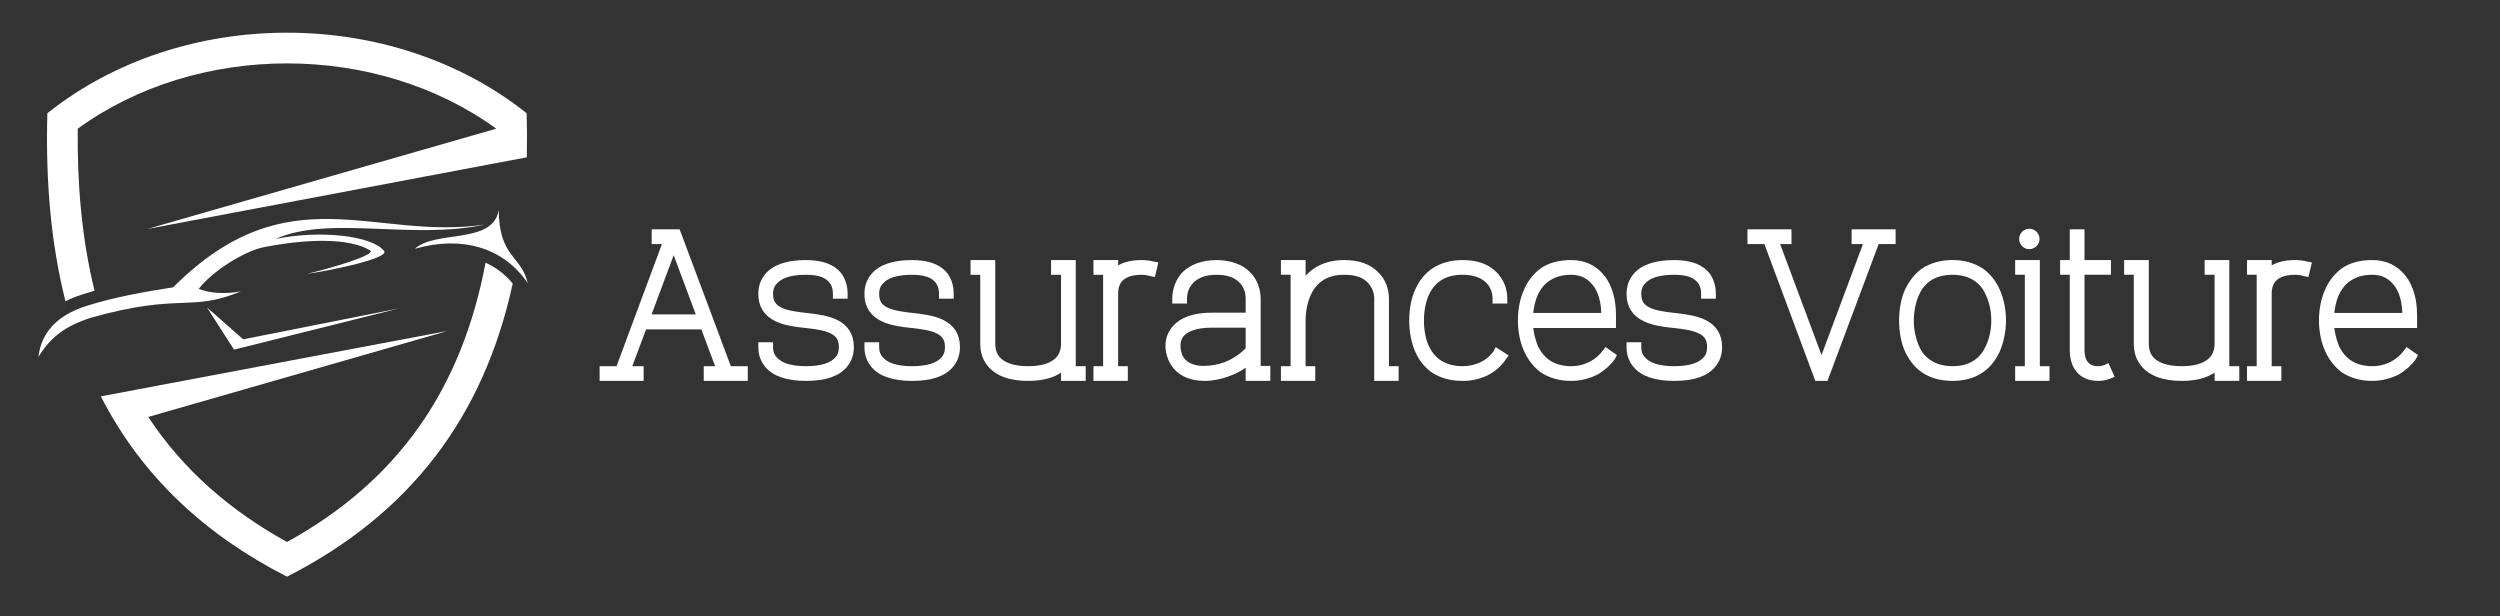
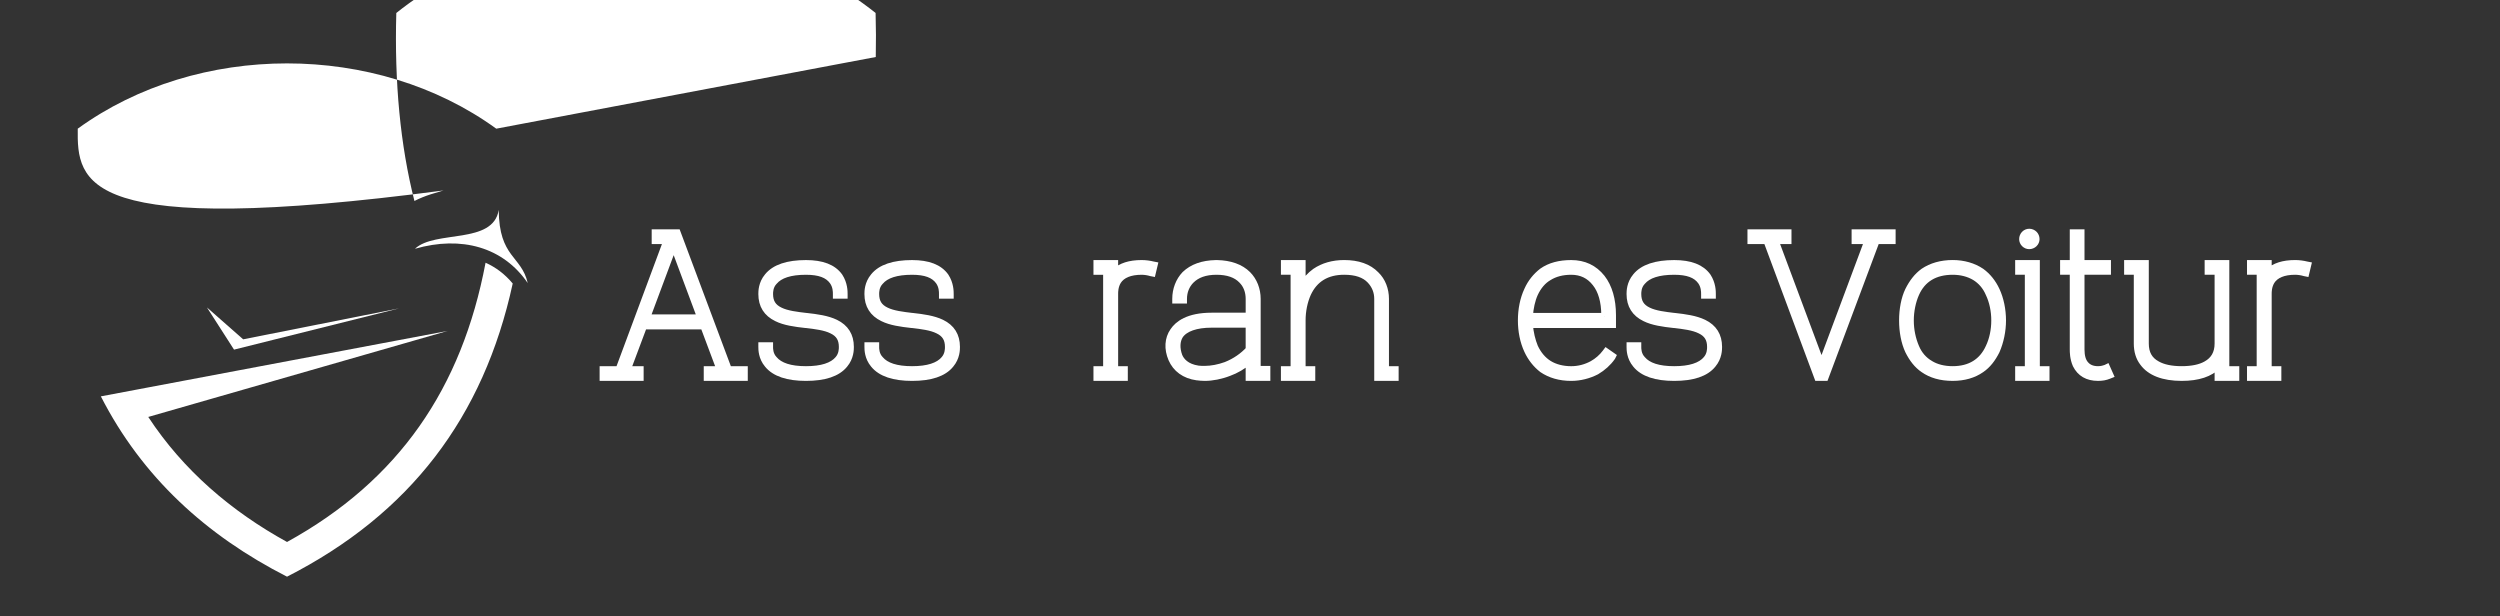
<svg xmlns="http://www.w3.org/2000/svg" version="1.1" baseProfile="tiny" id="Calque_1" x="0px" y="0px" width="193.333px" height="47.667px" viewBox="0 0 193.333 47.667" xml:space="preserve">
  <rect x="0" y="0" width="193.333" height="47.667" fill="#333333" stroke="none" />
-   <path fill-rule="evenodd" fill="#FFFFFF" d="M2.97,27.608c0.22-1.886,1.426-3.204,3.668-3.934c2.189-0.696,4.497-1.105,6.752-1.455  c8.907-8.905,15.559-3.557,24.128-4.859c-5.643,1.231-12.047-0.745-16.199,1.117c3.451-0.705,7.456-0.251,8.381,0.928  c0.467,0.552-4.008,1.504-5.983,1.776c1.888-0.431,5.412-1.492,4.907-1.813c-1.635-1.002-4.966-0.892-8.251-0.247  c-1.537,0.329-3.939,1.847-5.005,3.218c0.753,0.312,1.919,0.439,3.271,0.193c-3.941,1.633-4.685,0.085-11.604,2.037  C4.97,25.238,3.864,26.129,2.97,27.608L2.97,27.608z" />
  <path fill-rule="evenodd" fill="#FFFFFF" d="M32.091,19.238c1.553-1.469,6.046-0.303,6.478-3.005  c0.027,3.71,1.753,3.521,2.244,5.661C38.913,19.104,35.678,18.212,32.091,19.238L32.091,19.238z" />
  <polygon fill-rule="evenodd" fill="#FFFFFF" points="16.004,23.776 18.098,27.038 30.865,23.846 18.806,26.241 " />
  <path fill-rule="evenodd" fill="#FFFFFF" d="M22.197,41.913c-4.317-2.378-8.018-5.539-10.732-9.669l23.16-6.655L7.799,30.652  c3.2,6.255,8.157,10.764,14.398,13.944c9.495-4.843,15.206-12.317,17.453-22.672c-0.606-0.729-1.318-1.259-2.1-1.607  C35.716,30.008,30.862,37.142,22.197,41.913L22.197,41.913z" />
-   <path fill-rule="evenodd" fill="#FFFFFF" d="M6.012,9.951c9.275-6.731,23.092-6.731,32.365,0l-26.985,7.756l26.963-5.092l2.386-0.45  c0.024-1.135,0.02-2.271-0.013-3.406c-10.415-8.308-26.652-8.308-37.065,0c-0.151,5.383,0.308,10.223,1.401,14.539  c0.399-0.205,0.831-0.379,1.284-0.523c0.32-0.104,0.642-0.199,0.965-0.29C6.308,18.412,5.963,14.146,6.012,9.951L6.012,9.951z" />
+   <path fill-rule="evenodd" fill="#FFFFFF" d="M6.012,9.951c9.275-6.731,23.092-6.731,32.365,0l26.963-5.092l2.386-0.45  c0.024-1.135,0.02-2.271-0.013-3.406c-10.415-8.308-26.652-8.308-37.065,0c-0.151,5.383,0.308,10.223,1.401,14.539  c0.399-0.205,0.831-0.379,1.284-0.523c0.32-0.104,0.642-0.199,0.965-0.29C6.308,18.412,5.963,14.146,6.012,9.951L6.012,9.951z" />
  <g>
    <path fill="#FFFFFF" stroke="#FFFFFF" stroke-width="0.5" stroke-miterlimit="10" d="M57.577,29.206h-2.904v-0.638h0.99   l-1.254-3.345h-4.621l-1.254,3.345h0.99v0.638h-2.904v-0.638h1.232l3.697-9.945h-0.902v-0.639h1.738l3.961,10.584h1.232V29.206z    M50.03,24.563h4.136l-2.068-5.545L50.03,24.563z" />
    <path fill="#FFFFFF" stroke="#FFFFFF" stroke-width="0.5" stroke-miterlimit="10" d="M62.328,29.206   c-1.408,0-2.42-0.33-2.971-1.012c-0.462-0.551-0.462-1.167-0.462-1.364v-0.11h0.638v0.11c0,0.153,0,0.594,0.33,0.945   c0.44,0.528,1.254,0.793,2.464,0.793c1.21,0,2.046-0.265,2.486-0.793c0.308-0.352,0.308-0.792,0.308-0.945   c0-0.616-0.242-1.013-0.792-1.276c-0.528-0.265-1.276-0.353-2.002-0.44h-0.044c-0.792-0.088-1.606-0.198-2.222-0.506   c-0.77-0.374-1.166-0.99-1.166-1.87c0-0.198,0-0.814,0.462-1.364c0.55-0.682,1.563-1.012,2.971-1.012   c1.254,0,2.112,0.33,2.596,1.012c0.374,0.572,0.374,1.166,0.374,1.364v0.109H64.66v-0.109c0-0.176,0-0.595-0.264-0.969   c-0.374-0.528-1.034-0.77-2.068-0.77c-1.21,0-2.024,0.264-2.464,0.792c-0.33,0.352-0.33,0.792-0.33,0.946   c0,0.616,0.242,1.012,0.792,1.276c0.528,0.264,1.298,0.352,2.024,0.439h0.022c0.792,0.088,1.606,0.198,2.244,0.506   c0.77,0.375,1.166,0.99,1.166,1.871c0,0.197,0,0.813-0.462,1.364C64.77,28.876,63.758,29.206,62.328,29.206z" />
    <path fill="#FFFFFF" stroke="#FFFFFF" stroke-width="0.5" stroke-miterlimit="10" d="M70.533,29.206   c-1.408,0-2.42-0.33-2.971-1.012c-0.462-0.551-0.462-1.167-0.462-1.364v-0.11h0.638v0.11c0,0.153,0,0.594,0.33,0.945   c0.44,0.528,1.254,0.793,2.464,0.793c1.21,0,2.046-0.265,2.486-0.793c0.308-0.352,0.308-0.792,0.308-0.945   c0-0.616-0.242-1.013-0.792-1.276c-0.528-0.265-1.276-0.353-2.002-0.44h-0.044c-0.792-0.088-1.606-0.198-2.223-0.506   c-0.77-0.374-1.166-0.99-1.166-1.87c0-0.198,0-0.814,0.462-1.364c0.55-0.682,1.563-1.012,2.971-1.012   c1.254,0,2.112,0.33,2.596,1.012c0.374,0.572,0.374,1.166,0.374,1.364v0.109h-0.638v-0.109c0-0.176,0-0.595-0.264-0.969   c-0.375-0.528-1.034-0.77-2.068-0.77c-1.21,0-2.024,0.264-2.464,0.792c-0.33,0.352-0.33,0.792-0.33,0.946   c0,0.616,0.242,1.012,0.792,1.276c0.528,0.264,1.298,0.352,2.024,0.439h0.022c0.792,0.088,1.606,0.198,2.244,0.506   c0.77,0.375,1.166,0.99,1.166,1.871c0,0.197,0,0.813-0.462,1.364C72.976,28.876,71.963,29.206,70.533,29.206z" />
-     <path fill="#FFFFFF" stroke="#FFFFFF" stroke-width="0.5" stroke-miterlimit="10" d="M83.712,29.206h-1.408v-0.924   c-0.594,0.616-1.519,0.924-2.795,0.924c-1.43,0-2.442-0.396-2.992-1.145c-0.308-0.396-0.462-0.901-0.462-1.496v-5.566h-0.748   v-0.638h1.408v6.204c0,0.748,0.286,1.276,0.902,1.606c0.462,0.264,1.101,0.396,1.892,0.396c0.793,0,1.431-0.133,1.893-0.396   c0.594-0.33,0.902-0.858,0.902-1.606v-5.566h-0.771v-0.638h1.408v8.207h0.771V29.206z" />
    <path fill="#FFFFFF" stroke="#FFFFFF" stroke-width="0.5" stroke-miterlimit="10" d="M86.967,29.206h-2.156v-0.638h0.748v-7.569   h-0.748v-0.638h1.408v0.66c0.462-0.44,1.144-0.66,2.068-0.66c0.308,0,0.615,0.043,0.88,0.109l0.109,0.021l-0.153,0.639l-0.11-0.021   c-0.22-0.066-0.484-0.11-0.726-0.11c-0.902,0-1.519,0.264-1.827,0.748c-0.241,0.396-0.241,0.814-0.241,0.99v5.831h0.748V29.206z" />
    <path fill="#FFFFFF" stroke="#FFFFFF" stroke-width="0.5" stroke-miterlimit="10" d="M97.989,29.206h-1.408V27.93   c-0.462,0.396-0.99,0.704-1.54,0.902c-0.616,0.242-1.299,0.374-1.871,0.374c-0.22,0-0.418-0.022-0.594-0.044h-0.021   c-0.946-0.132-1.629-0.638-1.959-1.408s-0.286-1.563,0.132-2.156c0.353-0.528,1.145-1.166,2.971-1.166h2.883v-1.32   c0-0.55-0.177-1.057-0.551-1.431c-0.439-0.462-1.1-0.682-1.958-0.682c-0.88,0-1.518,0.241-1.958,0.682   c-0.374,0.374-0.572,0.881-0.572,1.431v0.109h-0.638v-0.109c0-0.727,0.264-1.408,0.726-1.893c0.572-0.55,1.364-0.836,2.398-0.857   h0.088c1.013,0.021,1.826,0.308,2.377,0.857c0.483,0.484,0.748,1.166,0.748,1.893v5.435h0.748V29.206z M91.19,27.534   c0.153,0.374,0.55,0.857,1.474,0.99c0.154,0.021,0.33,0.021,0.506,0.021c0.507,0,1.078-0.11,1.629-0.308   c0.726-0.286,1.342-0.727,1.782-1.211v-1.936h-2.883c-1.21,0-2.068,0.308-2.442,0.857C90.992,26.367,90.97,26.939,91.19,27.534z" />
    <path fill="#FFFFFF" stroke="#FFFFFF" stroke-width="0.5" stroke-miterlimit="10" d="M107.911,29.206h-1.387v-6.095   c0-0.55-0.198-1.034-0.572-1.431c-0.439-0.462-1.1-0.682-2.002-0.682c-1.342,0-2.288,0.572-2.816,1.716   c-0.264,0.595-0.418,1.32-0.418,2.068v3.785h0.748v0.638h-2.156v-0.638h0.748v-7.569h-0.748v-0.638h1.408v1.76   c0.242-0.462,0.594-0.836,0.99-1.122c0.616-0.418,1.364-0.638,2.244-0.638c1.057,0,1.893,0.285,2.465,0.879   c0.483,0.463,0.748,1.145,0.748,1.871v5.457h0.748V29.206z" />
-     <path fill="#FFFFFF" stroke="#FFFFFF" stroke-width="0.5" stroke-miterlimit="10" d="M113.102,29.206   c-0.901,0-1.649-0.22-2.244-0.616c-0.483-0.352-0.88-0.814-1.166-1.452c-0.308-0.682-0.462-1.496-0.462-2.354   c0-0.857,0.154-1.694,0.462-2.332c0.286-0.639,0.683-1.1,1.166-1.452c0.616-0.418,1.364-0.638,2.244-0.638   c1.078,0,1.893,0.285,2.465,0.879c0.484,0.484,0.748,1.145,0.748,1.871v0.109h-0.638v-0.109c0-0.55-0.198-1.057-0.572-1.431   c-0.44-0.44-1.122-0.682-2.003-0.682c-1.363,0-2.31,0.572-2.838,1.716c-0.264,0.595-0.396,1.343-0.396,2.068   c0,0.748,0.133,1.496,0.396,2.068s0.638,0.99,1.1,1.276c0.484,0.286,1.057,0.44,1.738,0.44c0.616,0,1.167-0.154,1.629-0.396   c0.374-0.198,0.726-0.506,0.99-0.88l0.044-0.088l0.55,0.352l-0.066,0.088c-0.308,0.462-0.726,0.836-1.21,1.101   C114.466,29.052,113.806,29.206,113.102,29.206z" />
    <path fill="#FFFFFF" stroke="#FFFFFF" stroke-width="0.5" stroke-miterlimit="10" d="M121.506,29.206   c-0.88,0-1.628-0.22-2.244-0.638c-0.483-0.374-0.88-0.881-1.144-1.452c-0.33-0.704-0.484-1.519-0.484-2.333   c0-0.836,0.154-1.65,0.484-2.354c0.264-0.594,0.66-1.077,1.144-1.452c0.595-0.418,1.343-0.615,2.244-0.615   c0.99,0,1.782,0.373,2.377,1.121c0.55,0.705,0.836,1.694,0.836,2.883v0.748h-6.425c0.044,0.616,0.198,1.232,0.396,1.717   c0.265,0.571,0.639,1.012,1.101,1.298s1.056,0.44,1.716,0.44c0.595,0,1.145-0.154,1.629-0.418c0.396-0.221,0.748-0.528,1.012-0.881   l0.066-0.088l0.506,0.353l-0.044,0.088c-0.308,0.439-0.727,0.813-1.21,1.1C122.87,29.03,122.188,29.206,121.506,29.206z    M124.081,24.453v-0.088c0-1.034-0.242-1.893-0.704-2.464c-0.463-0.595-1.078-0.902-1.871-0.902c-0.682,0-1.254,0.153-1.716,0.44   c-0.462,0.264-0.836,0.703-1.101,1.275c-0.22,0.484-0.352,1.101-0.396,1.738H124.081z" />
    <path fill="#FFFFFF" stroke="#FFFFFF" stroke-width="0.5" stroke-miterlimit="10" d="M129.47,29.206   c-1.408,0-2.421-0.33-2.971-1.012c-0.462-0.551-0.462-1.167-0.462-1.364v-0.11h0.638v0.11c0,0.153,0,0.594,0.33,0.945   c0.44,0.528,1.255,0.793,2.465,0.793s2.046-0.265,2.486-0.793c0.308-0.352,0.308-0.792,0.308-0.945   c0-0.616-0.242-1.013-0.792-1.276c-0.528-0.265-1.276-0.353-2.002-0.44h-0.044c-0.792-0.088-1.606-0.198-2.223-0.506   c-0.77-0.374-1.166-0.99-1.166-1.87c0-0.198,0-0.814,0.462-1.364c0.55-0.682,1.563-1.012,2.971-1.012   c1.254,0,2.112,0.33,2.597,1.012c0.374,0.572,0.374,1.166,0.374,1.364v0.109h-0.639v-0.109c0-0.176,0-0.595-0.264-0.969   c-0.374-0.528-1.034-0.77-2.068-0.77c-1.21,0-2.024,0.264-2.465,0.792c-0.33,0.352-0.33,0.792-0.33,0.946   c0,0.616,0.242,1.012,0.792,1.276c0.528,0.264,1.299,0.352,2.024,0.439h0.022c0.792,0.088,1.606,0.198,2.244,0.506   c0.771,0.375,1.166,0.99,1.166,1.871c0,0.197,0,0.813-0.462,1.364C131.912,28.876,130.899,29.206,129.47,29.206z" />
  </g>
  <g>
    <path fill="#FFFFFF" stroke="#FFFFFF" stroke-width="0.5" stroke-miterlimit="10" d="M141.152,29.205h-0.595l-3.938-10.583h-1.232   v-0.638h2.904v0.638h-0.99l3.564,9.55l3.564-9.55h-0.989v-0.638h2.904v0.638h-1.232L141.152,29.205z" />
    <path fill="#FFFFFF" stroke="#FFFFFF" stroke-width="0.5" stroke-miterlimit="10" d="M151.008,29.205   c-0.924,0-1.672-0.22-2.267-0.638c-0.483-0.33-0.858-0.813-1.166-1.431c-0.308-0.66-0.462-1.496-0.462-2.354   c0-0.858,0.154-1.694,0.462-2.332c0.308-0.617,0.683-1.101,1.166-1.453c0.616-0.418,1.386-0.638,2.267-0.638   c0.836,0,1.605,0.22,2.223,0.638c0.483,0.353,0.879,0.836,1.166,1.453c0.308,0.66,0.484,1.496,0.484,2.332   c0,0.814-0.177,1.65-0.484,2.354c-0.309,0.617-0.683,1.101-1.166,1.431C152.636,28.985,151.888,29.205,151.008,29.205z    M148.17,26.852c0.241,0.572,0.615,0.99,1.1,1.275c0.462,0.287,1.057,0.44,1.738,0.44c1.342,0,2.288-0.594,2.795-1.716   c0.285-0.594,0.439-1.32,0.439-2.068s-0.154-1.475-0.439-2.068c-0.242-0.572-0.617-0.99-1.079-1.276   c-0.483-0.286-1.056-0.44-1.716-0.44c-1.364,0-2.332,0.572-2.838,1.717c-0.265,0.594-0.419,1.342-0.419,2.068   C147.751,25.531,147.905,26.235,148.17,26.852z" />
    <path fill="#FFFFFF" stroke="#FFFFFF" stroke-width="0.5" stroke-miterlimit="10" d="M158.245,29.205h-2.156v-0.638h0.748v-7.569   h-0.748V20.36h1.408v8.207h0.748V29.205z M156.925,19.018c-0.286,0-0.528-0.242-0.528-0.527c0-0.309,0.242-0.551,0.528-0.551   c0.308,0,0.55,0.242,0.55,0.551C157.475,18.775,157.232,19.018,156.925,19.018z" />
    <path fill="#FFFFFF" stroke="#FFFFFF" stroke-width="0.5" stroke-miterlimit="10" d="M162.249,29.205   c-0.814,0-1.386-0.33-1.716-0.99c-0.221-0.506-0.221-1.012-0.221-1.188v-6.029h-0.748V20.36h0.748v-2.376h0.639v2.376h2.046v0.638   h-2.046v6.029c0,0.506,0.109,0.902,0.33,1.145c0.219,0.264,0.549,0.396,0.968,0.396c0.264,0,0.462-0.065,0.594-0.11l0.088-0.043   l0.265,0.594l-0.11,0.044C162.82,29.162,162.557,29.205,162.249,29.205z" />
    <path fill="#FFFFFF" stroke="#FFFFFF" stroke-width="0.5" stroke-miterlimit="10" d="M172.92,29.205h-1.408v-0.924   c-0.594,0.616-1.519,0.924-2.795,0.924c-1.43,0-2.441-0.396-2.992-1.144c-0.309-0.396-0.462-0.902-0.462-1.496v-5.567h-0.748V20.36   h1.408v6.205c0,0.748,0.286,1.276,0.901,1.606c0.463,0.264,1.102,0.396,1.893,0.396c0.793,0,1.431-0.132,1.893-0.396   c0.594-0.33,0.902-0.858,0.902-1.606v-5.567h-0.77V20.36h1.408v8.207h0.77V29.205z" />
    <path fill="#FFFFFF" stroke="#FFFFFF" stroke-width="0.5" stroke-miterlimit="10" d="M176.174,29.205h-2.156v-0.638h0.748v-7.569   h-0.748V20.36h1.408v0.66c0.463-0.44,1.145-0.66,2.068-0.66c0.309,0,0.617,0.044,0.881,0.11l0.109,0.021l-0.153,0.639l-0.11-0.022   c-0.22-0.065-0.484-0.11-0.727-0.11c-0.901,0-1.518,0.264-1.826,0.748c-0.242,0.396-0.242,0.814-0.242,0.99v5.831h0.748V29.205z" />
-     <path fill="#FFFFFF" stroke="#FFFFFF" stroke-width="0.5" stroke-miterlimit="10" d="M183.456,29.205   c-0.88,0-1.628-0.22-2.244-0.638c-0.483-0.374-0.88-0.88-1.144-1.452c-0.33-0.704-0.484-1.518-0.484-2.332   c0-0.836,0.154-1.65,0.484-2.354c0.264-0.595,0.66-1.078,1.144-1.452c0.595-0.418,1.343-0.616,2.244-0.616   c0.99,0,1.782,0.374,2.377,1.122c0.55,0.704,0.836,1.694,0.836,2.883v0.748h-6.425c0.044,0.615,0.197,1.232,0.396,1.716   c0.264,0.572,0.638,1.013,1.1,1.298c0.462,0.287,1.057,0.44,1.716,0.44c0.595,0,1.145-0.153,1.629-0.418   c0.396-0.22,0.748-0.528,1.012-0.88l0.066-0.088l0.506,0.352l-0.044,0.088c-0.309,0.44-0.727,0.814-1.21,1.101   C184.82,29.029,184.139,29.205,183.456,29.205z M186.031,24.453v-0.088c0-1.035-0.242-1.893-0.704-2.465   c-0.463-0.594-1.078-0.902-1.871-0.902c-0.682,0-1.254,0.154-1.716,0.44c-0.462,0.265-0.836,0.704-1.1,1.276   c-0.221,0.484-0.353,1.1-0.396,1.738H186.031z" />
  </g>
</svg>